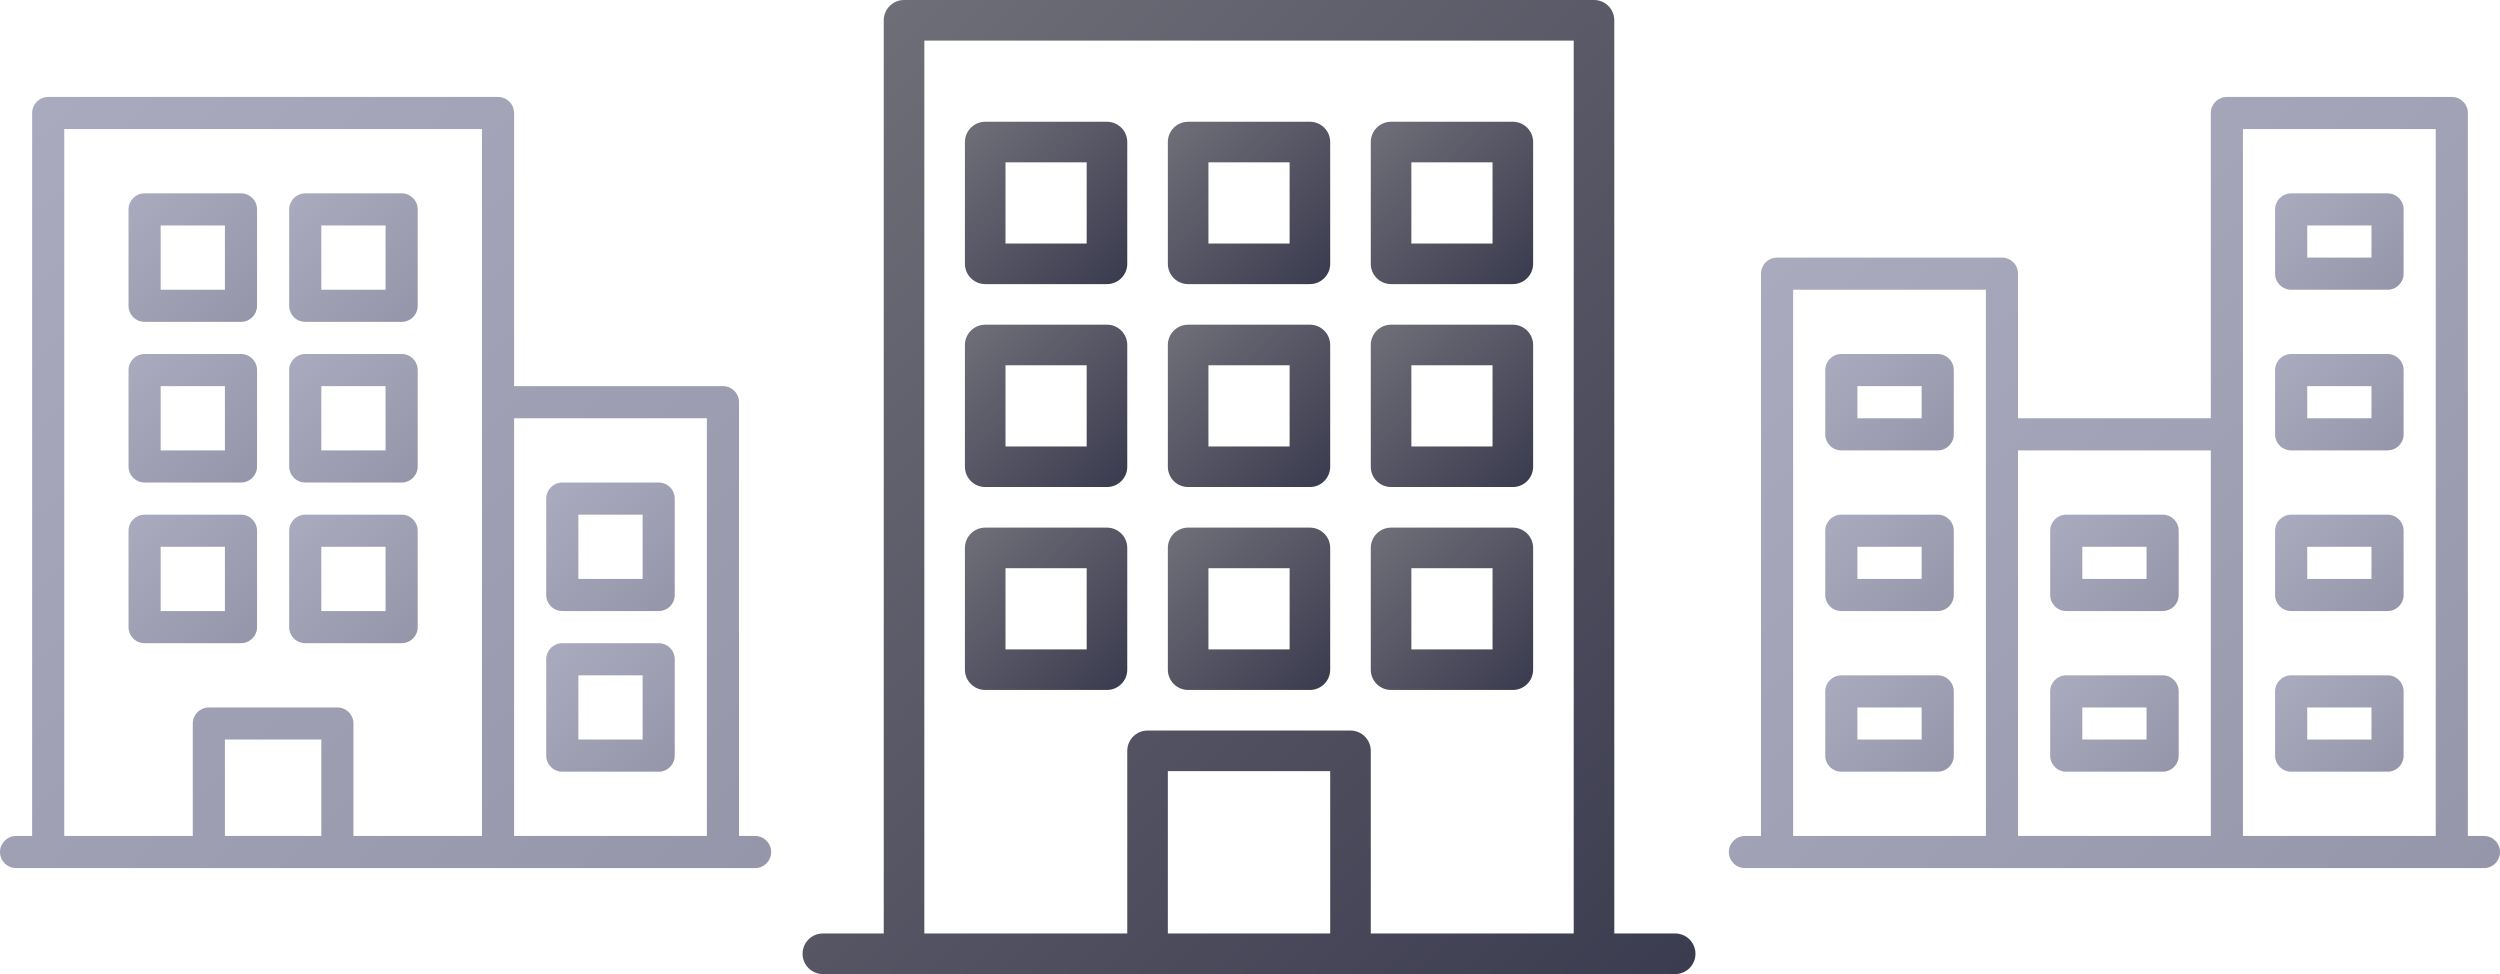
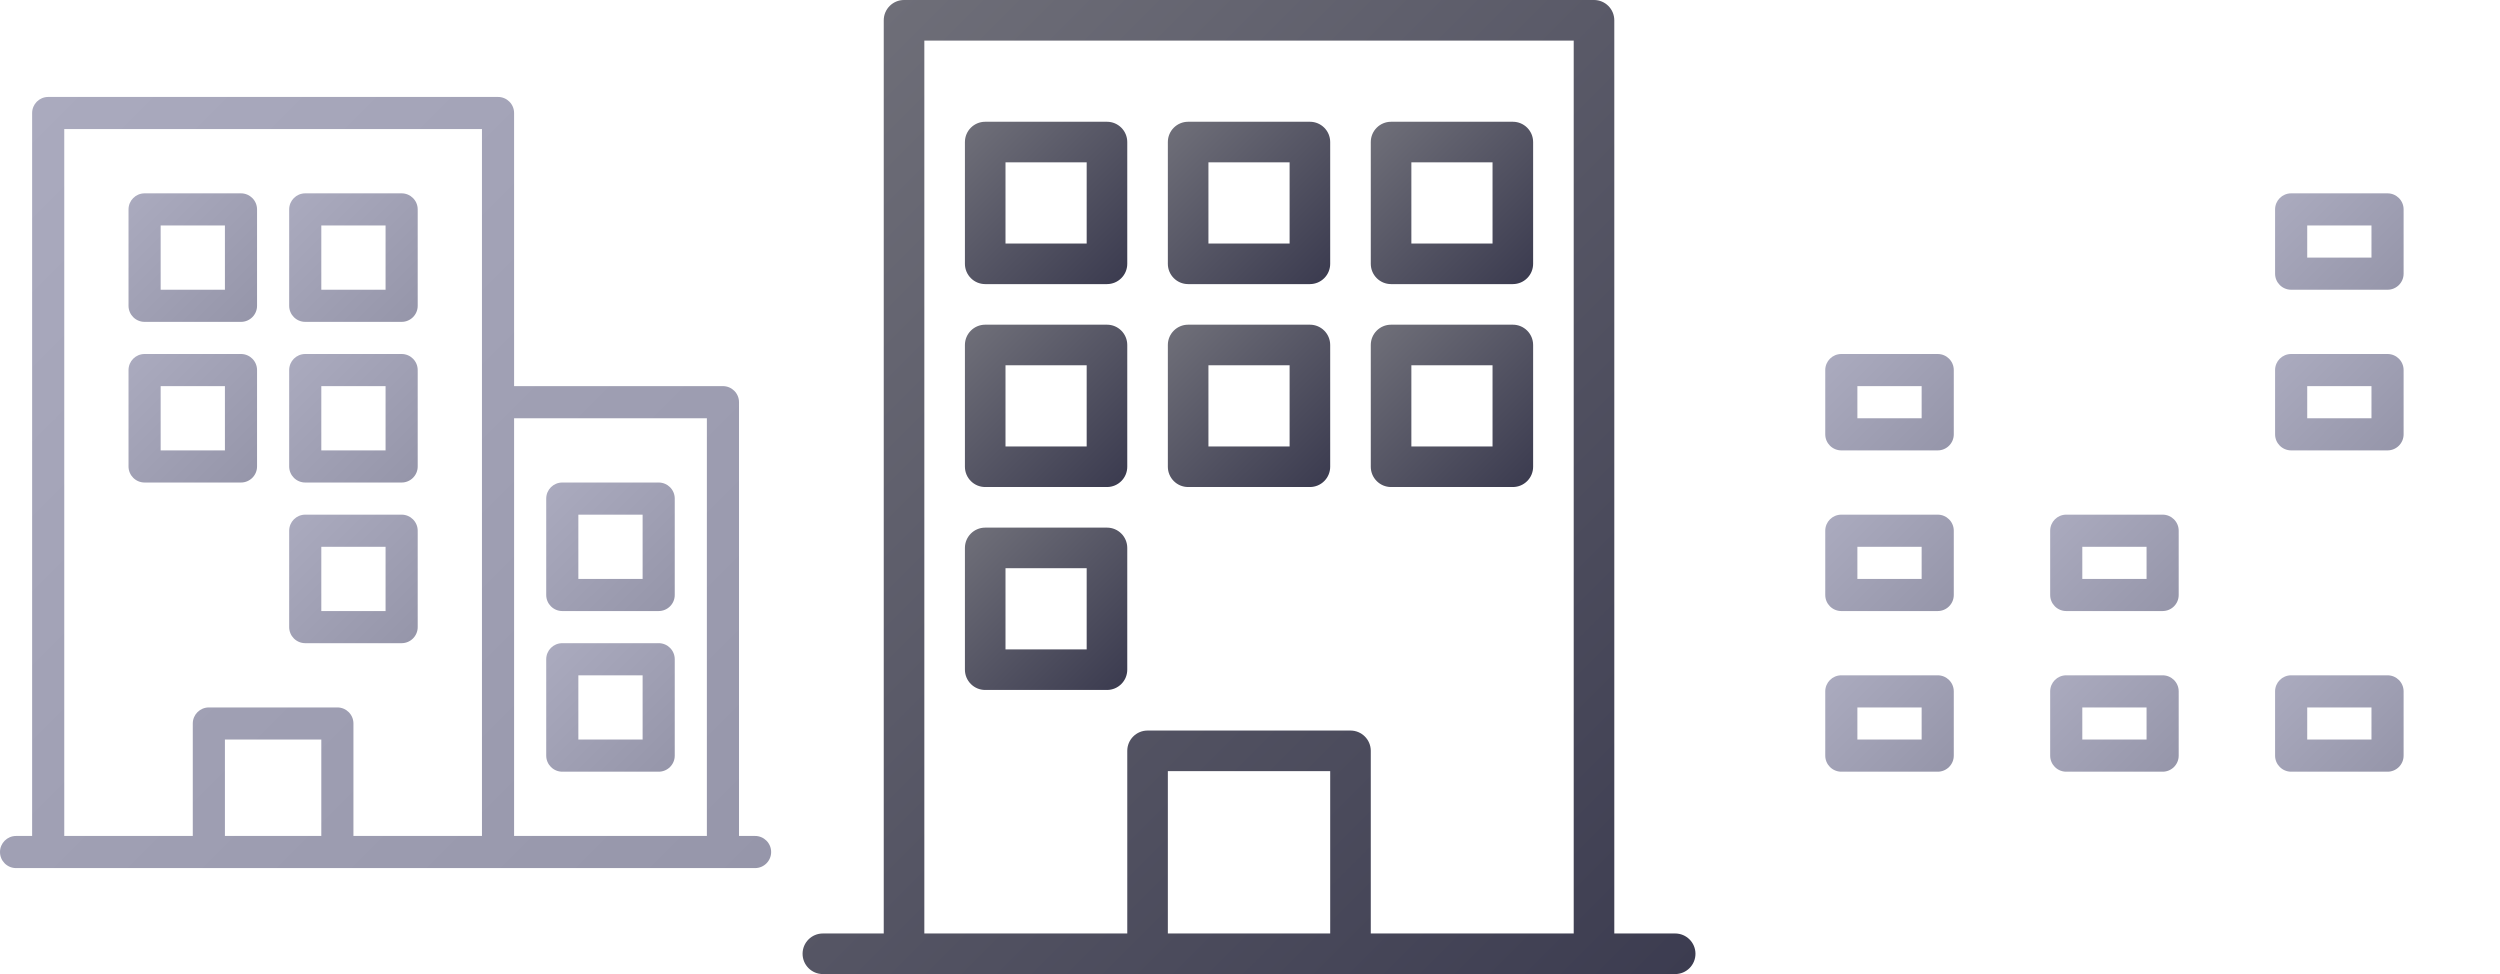
<svg xmlns="http://www.w3.org/2000/svg" version="1.1" id="Capa_1" x="0px" y="0px" width="2771.886px" height="1080px" viewBox="-424.858 0 2771.886 1080" enable-background="new -424.858 0 2771.886 1080" xml:space="preserve">
  <linearGradient id="SVGID_1_" gradientUnits="userSpaceOnUse" x1="-43.047" y1="436.762" x2="-39.342" y2="440.472" gradientTransform="matrix(45 0 0 45 3038.788 -19287.723)">
    <stop offset="0" style="stop-color:#6E6E78" />
    <stop offset="1" style="stop-color:#3C3C50" />
  </linearGradient>
  <path fill="url(#SVGID_1_)" d="M1117.501,540h135c12.42,0,22.5-10.08,22.5-22.5v-135c0-12.421-10.08-22.501-22.5-22.501h-135  c-12.42,0-22.501,10.08-22.501,22.501v135C1095,529.92,1105.081,540,1117.501,540z M1139.999,405H1230v90.001h-90.001V405z" />
  <linearGradient id="SVGID_2_" gradientUnits="userSpaceOnUse" x1="-57.049" y1="430.762" x2="-35.342" y2="452.469" gradientTransform="matrix(45 0 0 45 3038.788 -19287.723)">
    <stop offset="0" style="stop-color:#6E6E78" />
    <stop offset="1" style="stop-color:#3C3C50" />
  </linearGradient>
  <path fill="url(#SVGID_2_)" d="M487.5,1080h945c12.42,0,22.501-10.081,22.501-22.501s-10.081-22.501-22.501-22.501H1365V22.498  C1365,10.08,1354.919,0,1342.499,0H577.501C565.081,0,555,10.08,555,22.5V1035h-67.5c-12.42,0-22.501,10.081-22.501,22.501  S475.08,1080,487.5,1080z M1050.001,1035h-180V855.001h180V1035z M599.999,44.999h720v989.999H1095v-202.5  c0-12.42-10.081-22.501-22.501-22.501H847.501c-12.42,0-22.501,10.081-22.501,22.501v202.5H599.999V44.999z" />
  <linearGradient id="SVGID_3_" gradientUnits="userSpaceOnUse" x1="-43.048" y1="441.762" x2="-39.342" y2="445.472" gradientTransform="matrix(45 0 0 45 3038.788 -19287.723)">
    <stop offset="0" style="stop-color:#6E6E78" />
    <stop offset="1" style="stop-color:#3C3C50" />
  </linearGradient>
-   <path fill="url(#SVGID_3_)" d="M1117.501,765h135c12.42,0,22.5-10.08,22.5-22.5v-135c0-12.421-10.08-22.501-22.5-22.501h-135  c-12.42,0-22.501,10.08-22.501,22.501v135C1095,754.92,1105.081,765,1117.501,765z M1139.999,630H1230v90.001h-90.001V630z" />
  <linearGradient id="SVGID_4_" gradientUnits="userSpaceOnUse" x1="-43.047" y1="431.763" x2="-39.342" y2="435.472" gradientTransform="matrix(45 0 0 45 3038.788 -19287.723)">
    <stop offset="0" style="stop-color:#6E6E78" />
    <stop offset="1" style="stop-color:#3C3C50" />
  </linearGradient>
  <path fill="url(#SVGID_4_)" d="M1117.501,315h135c12.42,0,22.5-10.081,22.5-22.5v-135c0-12.421-10.08-22.501-22.5-22.501h-135  c-12.42,0-22.501,10.08-22.501,22.501v135C1095,304.92,1105.081,315,1117.501,315z M1139.999,180H1230v90.001h-90.001V180z" />
  <linearGradient id="SVGID_5_" gradientUnits="userSpaceOnUse" x1="-48.047" y1="436.763" x2="-44.343" y2="440.472" gradientTransform="matrix(45 0 0 45 3038.788 -19287.723)">
    <stop offset="0" style="stop-color:#6E6E78" />
    <stop offset="1" style="stop-color:#3C3C50" />
  </linearGradient>
  <path fill="url(#SVGID_5_)" d="M892.5,540h135c12.42,0,22.5-10.081,22.5-22.5v-135c0-12.421-10.08-22.501-22.5-22.501h-135  c-12.42,0-22.501,10.08-22.501,22.501v135C870,529.92,880.081,540,892.5,540z M914.999,405H1005v90.001h-90.001V405z" />
  <linearGradient id="SVGID_6_" gradientUnits="userSpaceOnUse" x1="-48.047" y1="441.762" x2="-44.343" y2="445.471" gradientTransform="matrix(45 0 0 45 3038.788 -19287.723)">
    <stop offset="0" style="stop-color:#6E6E78" />
    <stop offset="1" style="stop-color:#3C3C50" />
  </linearGradient>
-   <path fill="url(#SVGID_6_)" d="M892.5,765h135c12.42,0,22.5-10.08,22.5-22.5v-135c0-12.421-10.08-22.501-22.5-22.501h-135  c-12.42,0-22.501,10.08-22.501,22.501v135C870,754.92,880.081,765,892.5,765z M914.999,630H1005v90.001h-90.001V630z" />
  <linearGradient id="SVGID_7_" gradientUnits="userSpaceOnUse" x1="-48.047" y1="431.762" x2="-44.342" y2="435.472" gradientTransform="matrix(45 0 0 45 3038.788 -19287.723)">
    <stop offset="0" style="stop-color:#6E6E78" />
    <stop offset="1" style="stop-color:#3C3C50" />
  </linearGradient>
  <path fill="url(#SVGID_7_)" d="M892.5,315h135c12.42,0,22.5-10.081,22.5-22.5v-135c0-12.421-10.08-22.501-22.5-22.501h-135  c-12.42,0-22.501,10.08-22.501,22.501v135C870,304.92,880.081,315,892.5,315z M914.999,180H1005v90.001h-90.001V180z" />
  <linearGradient id="SVGID_8_" gradientUnits="userSpaceOnUse" x1="-53.047" y1="431.762" x2="-49.343" y2="435.471" gradientTransform="matrix(45 0 0 45 3038.788 -19287.723)">
    <stop offset="0" style="stop-color:#6E6E78" />
    <stop offset="1" style="stop-color:#3C3C50" />
  </linearGradient>
  <path fill="url(#SVGID_8_)" d="M667.5,315h135c12.42,0,22.5-10.081,22.5-22.5v-135c0-12.421-10.08-22.501-22.5-22.501h-135  c-12.42,0-22.5,10.08-22.5,22.501v135C645,304.919,655.08,315,667.5,315z M689.998,179.999H780V270h-90.002V179.999z" />
  <linearGradient id="SVGID_9_" gradientUnits="userSpaceOnUse" x1="-53.047" y1="436.762" x2="-49.342" y2="440.472" gradientTransform="matrix(45 0 0 45 3038.788 -19287.723)">
    <stop offset="0" style="stop-color:#6E6E78" />
    <stop offset="1" style="stop-color:#3C3C50" />
  </linearGradient>
  <path fill="url(#SVGID_9_)" d="M667.5,540h135c12.42,0,22.5-10.081,22.5-22.5v-135c0-12.421-10.08-22.501-22.5-22.501h-135  c-12.42,0-22.5,10.08-22.5,22.501v135C645,529.92,655.08,540,667.5,540z M689.998,405H780v90.001h-90.002V405z" />
  <linearGradient id="SVGID_10_" gradientUnits="userSpaceOnUse" x1="-53.047" y1="441.763" x2="-49.342" y2="445.472" gradientTransform="matrix(45 0 0 45 3038.788 -19287.723)">
    <stop offset="0" style="stop-color:#6E6E78" />
    <stop offset="1" style="stop-color:#3C3C50" />
  </linearGradient>
  <path fill="url(#SVGID_10_)" d="M667.5,765h135c12.42,0,22.5-10.08,22.5-22.5v-135c0-12.421-10.08-22.501-22.5-22.501h-135  c-12.42,0-22.5,10.08-22.5,22.501v135C645,754.92,655.08,765,667.5,765z M689.998,630H780v90.001h-90.002V630z" />
  <linearGradient id="SVGID_11_" gradientUnits="userSpaceOnUse" x1="-32.08" y1="433.695" x2="-15.686" y2="450.086" gradientTransform="matrix(45 0 0 45 3038.788 -19287.723)">
    <stop offset="0" style="stop-color:#AAAABE" />
    <stop offset="1" style="stop-color:#9696AA" />
  </linearGradient>
-   <path fill="url(#SVGID_11_)" d="M1509.838,962.498h819.377c9.833,0,17.813-7.98,17.813-17.813c0-9.832-7.98-17.813-17.813-17.813  h-17.813V125.307c0-9.831-7.98-17.811-17.813-17.811h-249.375c-9.832,0-17.813,7.98-17.813,17.813v338.439H1812.65V303.435  c0-9.832-7.98-17.813-17.813-17.813h-249.374c-9.833,0-17.813,7.981-17.813,17.813v623.438h-17.812  c-9.832,0-17.813,7.979-17.813,17.812C1492.024,954.518,1500.006,962.498,1509.838,962.498z M2062.025,143.121h213.751v783.75  h-213.751V481.56V143.121z M2026.401,499.372v427.501H1812.65V499.372H2026.401L2026.401,499.372z M1563.275,321.247h213.751V481.56  v445.313h-213.751V321.247z" />
  <linearGradient id="SVGID_12_" gradientUnits="userSpaceOnUse" x1="-31.684" y1="437.258" x2="-29.144" y2="439.795" gradientTransform="matrix(45 0 0 45 3038.788 -19287.723)">
    <stop offset="0" style="stop-color:#AAAABE" />
    <stop offset="1" style="stop-color:#9696AA" />
  </linearGradient>
  <path fill="url(#SVGID_12_)" d="M1723.589,392.497h-106.875c-9.833,0-17.813,7.981-17.813,17.813v71.25  c0,9.832,7.98,17.813,17.813,17.813h106.875c9.832,0,17.813-7.98,17.813-17.813v-71.251  C1741.399,400.476,1733.421,392.497,1723.589,392.497z M1705.775,463.746h-71.251v-35.624h71.251V463.746z" />
  <linearGradient id="SVGID_13_" gradientUnits="userSpaceOnUse" x1="-26.143" y1="441.216" x2="-23.602" y2="443.753" gradientTransform="matrix(45 0 0 45 3038.788 -19287.723)">
    <stop offset="0" style="stop-color:#AAAABE" />
    <stop offset="1" style="stop-color:#9696AA" />
  </linearGradient>
  <path fill="url(#SVGID_13_)" d="M1866.088,677.497h106.876c9.832,0,17.813-7.981,17.813-17.813v-71.249  c0-9.833-7.98-17.813-17.813-17.813h-106.876c-9.832,0-17.813,7.98-17.813,17.813v71.25  C1848.274,669.518,1856.256,677.497,1866.088,677.497z M1883.901,606.247h71.251v35.625h-71.251V606.247z" />
  <linearGradient id="SVGID_14_" gradientUnits="userSpaceOnUse" x1="-26.142" y1="445.175" x2="-23.602" y2="447.711" gradientTransform="matrix(45 0 0 45 3038.788 -19287.723)">
    <stop offset="0" style="stop-color:#AAAABE" />
    <stop offset="1" style="stop-color:#9696AA" />
  </linearGradient>
  <path fill="url(#SVGID_14_)" d="M1866.088,855.623h106.876c9.832,0,17.813-7.981,17.813-17.813v-71.251  c0-9.832-7.98-17.813-17.813-17.813h-106.876c-9.832,0-17.813,7.981-17.813,17.813v71.251  C1848.274,847.642,1856.256,855.623,1866.088,855.623z M1883.901,784.372h71.251v35.624h-71.251V784.372z" />
  <linearGradient id="SVGID_15_" gradientUnits="userSpaceOnUse" x1="-20.601" y1="441.216" x2="-18.06" y2="443.753" gradientTransform="matrix(45 0 0 45 3038.788 -19287.723)">
    <stop offset="0" style="stop-color:#AAAABE" />
    <stop offset="1" style="stop-color:#9696AA" />
  </linearGradient>
-   <path fill="url(#SVGID_15_)" d="M2115.463,677.497h106.875c9.833,0,17.813-7.981,17.813-17.813v-71.249  c0-9.833-7.98-17.813-17.813-17.813h-106.875c-9.832,0-17.813,7.98-17.813,17.813v71.25  C2097.652,669.518,2105.631,677.497,2115.463,677.497z M2133.276,606.247h71.251v35.625h-71.251V606.247z" />
  <linearGradient id="SVGID_16_" gradientUnits="userSpaceOnUse" x1="-20.601" y1="437.258" x2="-18.06" y2="439.795" gradientTransform="matrix(45 0 0 45 3038.788 -19287.723)">
    <stop offset="0" style="stop-color:#AAAABE" />
    <stop offset="1" style="stop-color:#9696AA" />
  </linearGradient>
  <path fill="url(#SVGID_16_)" d="M2115.463,499.372h106.875c9.833,0,17.813-7.98,17.813-17.813v-71.251  c0-9.833-7.98-17.813-17.813-17.813h-106.875c-9.832,0-17.813,7.981-17.813,17.813v71.251  C2097.652,491.392,2105.631,499.372,2115.463,499.372z M2133.276,428.122h71.251v35.624h-71.251V428.122z" />
  <linearGradient id="SVGID_17_" gradientUnits="userSpaceOnUse" x1="-20.601" y1="433.299" x2="-18.061" y2="435.838" gradientTransform="matrix(45 0 0 45 3038.788 -19287.723)">
    <stop offset="0" style="stop-color:#AAAABE" />
    <stop offset="1" style="stop-color:#9696AA" />
  </linearGradient>
  <path fill="url(#SVGID_17_)" d="M2115.463,321.247h106.875c9.833,0,17.813-7.981,17.813-17.813v-71.249  c0-9.833-7.98-17.813-17.813-17.813h-106.875c-9.832,0-17.813,7.98-17.813,17.813v71.25  C2097.652,313.266,2105.631,321.247,2115.463,321.247z M2133.276,249.996h71.251v35.625h-71.251V249.996z" />
  <linearGradient id="SVGID_18_" gradientUnits="userSpaceOnUse" x1="-20.602" y1="445.174" x2="-18.06" y2="447.712" gradientTransform="matrix(45 0 0 45 3038.788 -19287.723)">
    <stop offset="0" style="stop-color:#AAAABE" />
    <stop offset="1" style="stop-color:#9696AA" />
  </linearGradient>
  <path fill="url(#SVGID_18_)" d="M2115.463,855.623h106.875c9.833,0,17.813-7.981,17.813-17.813v-71.251  c0-9.832-7.98-17.813-17.813-17.813h-106.875c-9.832,0-17.813,7.981-17.813,17.813v71.251  C2097.652,847.642,2105.631,855.623,2115.463,855.623z M2133.276,784.372h71.251v35.624h-71.251V784.372z" />
  <linearGradient id="SVGID_19_" gradientUnits="userSpaceOnUse" x1="-31.684" y1="441.216" x2="-29.143" y2="443.754" gradientTransform="matrix(45 0 0 45 3038.788 -19287.723)">
    <stop offset="0" style="stop-color:#AAAABE" />
    <stop offset="1" style="stop-color:#9696AA" />
  </linearGradient>
  <path fill="url(#SVGID_19_)" d="M1723.589,570.621h-106.875c-9.833,0-17.813,7.98-17.813,17.813v71.25  c0,9.833,7.98,17.813,17.813,17.813h106.875c9.832,0,17.813-7.98,17.813-17.813v-71.25  C1741.399,578.602,1733.421,570.621,1723.589,570.621z M1705.775,641.872h-71.251v-35.625h71.251V641.872z" />
  <linearGradient id="SVGID_20_" gradientUnits="userSpaceOnUse" x1="-31.685" y1="445.174" x2="-29.143" y2="447.712" gradientTransform="matrix(45 0 0 45 3038.788 -19287.723)">
    <stop offset="0" style="stop-color:#AAAABE" />
    <stop offset="1" style="stop-color:#9696AA" />
  </linearGradient>
  <path fill="url(#SVGID_20_)" d="M1723.589,748.748h-106.875c-9.833,0-17.813,7.979-17.813,17.813v71.25  c0,9.831,7.98,17.813,17.813,17.813h106.875c9.832,0,17.813-7.981,17.813-17.813v-71.251  C1741.399,756.728,1733.421,748.748,1723.589,748.748z M1705.775,819.998h-71.251v-35.625h71.251V819.998z" />
  <linearGradient id="SVGID_21_" gradientUnits="userSpaceOnUse" x1="-78.043" y1="433.1" x2="-59.67" y2="451.472" gradientTransform="matrix(45 0 0 45 3038.788 -19287.723)">
    <stop offset="0" style="stop-color:#AAAABE" />
    <stop offset="1" style="stop-color:#9696AA" />
  </linearGradient>
  <path fill="url(#SVGID_21_)" d="M-407.044,962.498h819.377c9.833,0,17.813-7.98,17.813-17.813c0-9.832-7.98-17.813-17.813-17.813  H394.52V445.933c0-9.832-7.98-17.813-17.813-17.813H145.143V125.309c0-9.833-7.979-17.813-17.811-17.813H-371.42  c-9.833,0-17.813,7.98-17.813,17.813v801.564h-17.811c-9.833,0-17.813,7.979-17.813,17.812  C-424.858,954.518-416.877,962.498-407.044,962.498z M-68.608,926.873h-106.875V819.998h106.875V926.873z M358.893,463.746v463.125  h-213.75V463.746H358.893z M-353.607,143.121h463.125v783.75h-142.5V802.186c0-9.834-7.98-17.813-17.813-17.813h-142.5  c-9.833,0-17.813,7.979-17.813,17.813v124.688h-142.5V143.121z" />
  <linearGradient id="SVGID_22_" gradientUnits="userSpaceOnUse" x1="-73.688" y1="433.496" x2="-70.753" y2="436.431" gradientTransform="matrix(45 0 0 45 3038.788 -19287.723)">
    <stop offset="0" style="stop-color:#AAAABE" />
    <stop offset="1" style="stop-color:#9696AA" />
  </linearGradient>
  <path fill="url(#SVGID_22_)" d="M-264.545,356.871h106.875c9.833,0,17.813-7.981,17.813-17.813V232.182  c0-9.831-7.981-17.811-17.813-17.811h-106.875c-9.833,0-17.813,7.98-17.813,17.813v106.875  C-282.358,348.892-274.377,356.871-264.545,356.871z M-246.731,249.996h71.25v71.251h-71.25V249.996z" />
  <linearGradient id="SVGID_23_" gradientUnits="userSpaceOnUse" x1="-69.73" y1="433.496" x2="-66.795" y2="436.431" gradientTransform="matrix(45 0 0 45 3038.788 -19287.723)">
    <stop offset="0" style="stop-color:#AAAABE" />
    <stop offset="1" style="stop-color:#9696AA" />
  </linearGradient>
  <path fill="url(#SVGID_23_)" d="M-86.419,356.871H20.457c9.833,0,17.813-7.981,17.813-17.813V232.182  c0-9.833-7.98-17.813-17.813-17.813H-86.419c-9.833,0.001-17.813,7.982-17.813,17.814v106.875  C-104.232,348.892-96.251,356.871-86.419,356.871z M-68.608,249.996H2.643v71.251h-71.251V249.996z" />
  <linearGradient id="SVGID_24_" gradientUnits="userSpaceOnUse" x1="-73.688" y1="437.455" x2="-70.753" y2="440.39" gradientTransform="matrix(45 0 0 45 3038.788 -19287.723)">
    <stop offset="0" style="stop-color:#AAAABE" />
    <stop offset="1" style="stop-color:#9696AA" />
  </linearGradient>
  <path fill="url(#SVGID_24_)" d="M-264.545,534.997h106.875c9.833,0,17.813-7.98,17.813-17.813V410.309  c0-9.833-7.981-17.813-17.813-17.813h-106.875c-9.833,0-17.813,7.981-17.813,17.813v106.875  C-282.358,527.017-274.377,534.997-264.545,534.997z M-246.731,428.122h71.25v71.25h-71.25V428.122z" />
  <linearGradient id="SVGID_25_" gradientUnits="userSpaceOnUse" x1="-69.73" y1="437.454" x2="-66.795" y2="440.389" gradientTransform="matrix(45 0 0 45 3038.788 -19287.723)">
    <stop offset="0" style="stop-color:#AAAABE" />
    <stop offset="1" style="stop-color:#9696AA" />
  </linearGradient>
  <path fill="url(#SVGID_25_)" d="M-86.419,534.997H20.457c9.833,0,17.813-7.98,17.813-17.813V410.309  c0-9.833-7.98-17.813-17.813-17.813H-86.419c-9.833,0-17.813,7.981-17.813,17.813v106.875  C-104.232,527.017-96.251,534.997-86.419,534.997z M-68.608,428.122H2.643v71.25h-71.251V428.122z" />
  <linearGradient id="SVGID_26_" gradientUnits="userSpaceOnUse" x1="-63.394" y1="440.621" x2="-60.461" y2="443.558" gradientTransform="matrix(45 0 0 45 3038.788 -19287.723)">
    <stop offset="0" style="stop-color:#AAAABE" />
    <stop offset="1" style="stop-color:#9696AA" />
  </linearGradient>
  <path fill="url(#SVGID_26_)" d="M198.58,677.497h106.875c9.833,0,17.813-7.981,17.813-17.813V552.808  c0-9.832-7.981-17.813-17.813-17.813H198.58c-9.832,0-17.813,7.98-17.813,17.813v106.876  C180.769,669.518,188.748,677.497,198.58,677.497z M216.394,570.621h71.251v71.251h-71.251V570.621z" />
  <linearGradient id="SVGID_27_" gradientUnits="userSpaceOnUse" x1="-63.396" y1="444.58" x2="-60.461" y2="447.515" gradientTransform="matrix(45 0 0 45 3038.788 -19287.723)">
    <stop offset="0" style="stop-color:#AAAABE" />
    <stop offset="1" style="stop-color:#9696AA" />
  </linearGradient>
  <path fill="url(#SVGID_27_)" d="M198.58,855.623h106.875c9.833,0,17.813-7.981,17.813-17.813V730.935  c0-9.833-7.981-17.813-17.813-17.813H198.58c-9.832,0-17.813,7.98-17.813,17.813V837.81  C180.769,847.642,188.748,855.623,198.58,855.623z M216.394,748.748h71.251v71.25h-71.251V748.748z" />
  <linearGradient id="SVGID_28_" gradientUnits="userSpaceOnUse" x1="-73.688" y1="441.413" x2="-70.753" y2="444.348" gradientTransform="matrix(45 0 0 45 3038.788 -19287.723)">
    <stop offset="0" style="stop-color:#AAAABE" />
    <stop offset="1" style="stop-color:#9696AA" />
  </linearGradient>
-   <path fill="url(#SVGID_28_)" d="M-157.67,713.122c9.833,0,17.813-7.979,17.813-17.813V588.435c0-9.833-7.981-17.813-17.813-17.813  h-106.875c-9.833,0-17.813,7.98-17.813,17.813V695.31c0,9.833,7.981,17.813,17.813,17.813H-157.67z M-246.731,606.247h71.25v71.251  h-71.25V606.247z" />
  <linearGradient id="SVGID_29_" gradientUnits="userSpaceOnUse" x1="-69.73" y1="441.413" x2="-66.795" y2="444.348" gradientTransform="matrix(45 0 0 45 3038.788 -19287.723)">
    <stop offset="0" style="stop-color:#AAAABE" />
    <stop offset="1" style="stop-color:#9696AA" />
  </linearGradient>
  <path fill="url(#SVGID_29_)" d="M-86.419,713.122H20.457c9.833,0,17.813-7.979,17.813-17.813V588.435  c0-9.833-7.98-17.813-17.813-17.813H-86.419c-9.833,0-17.813,7.98-17.813,17.813V695.31  C-104.232,705.143-96.251,713.122-86.419,713.122z M-68.608,606.247H2.643v71.251h-71.251V606.247z" />
</svg>